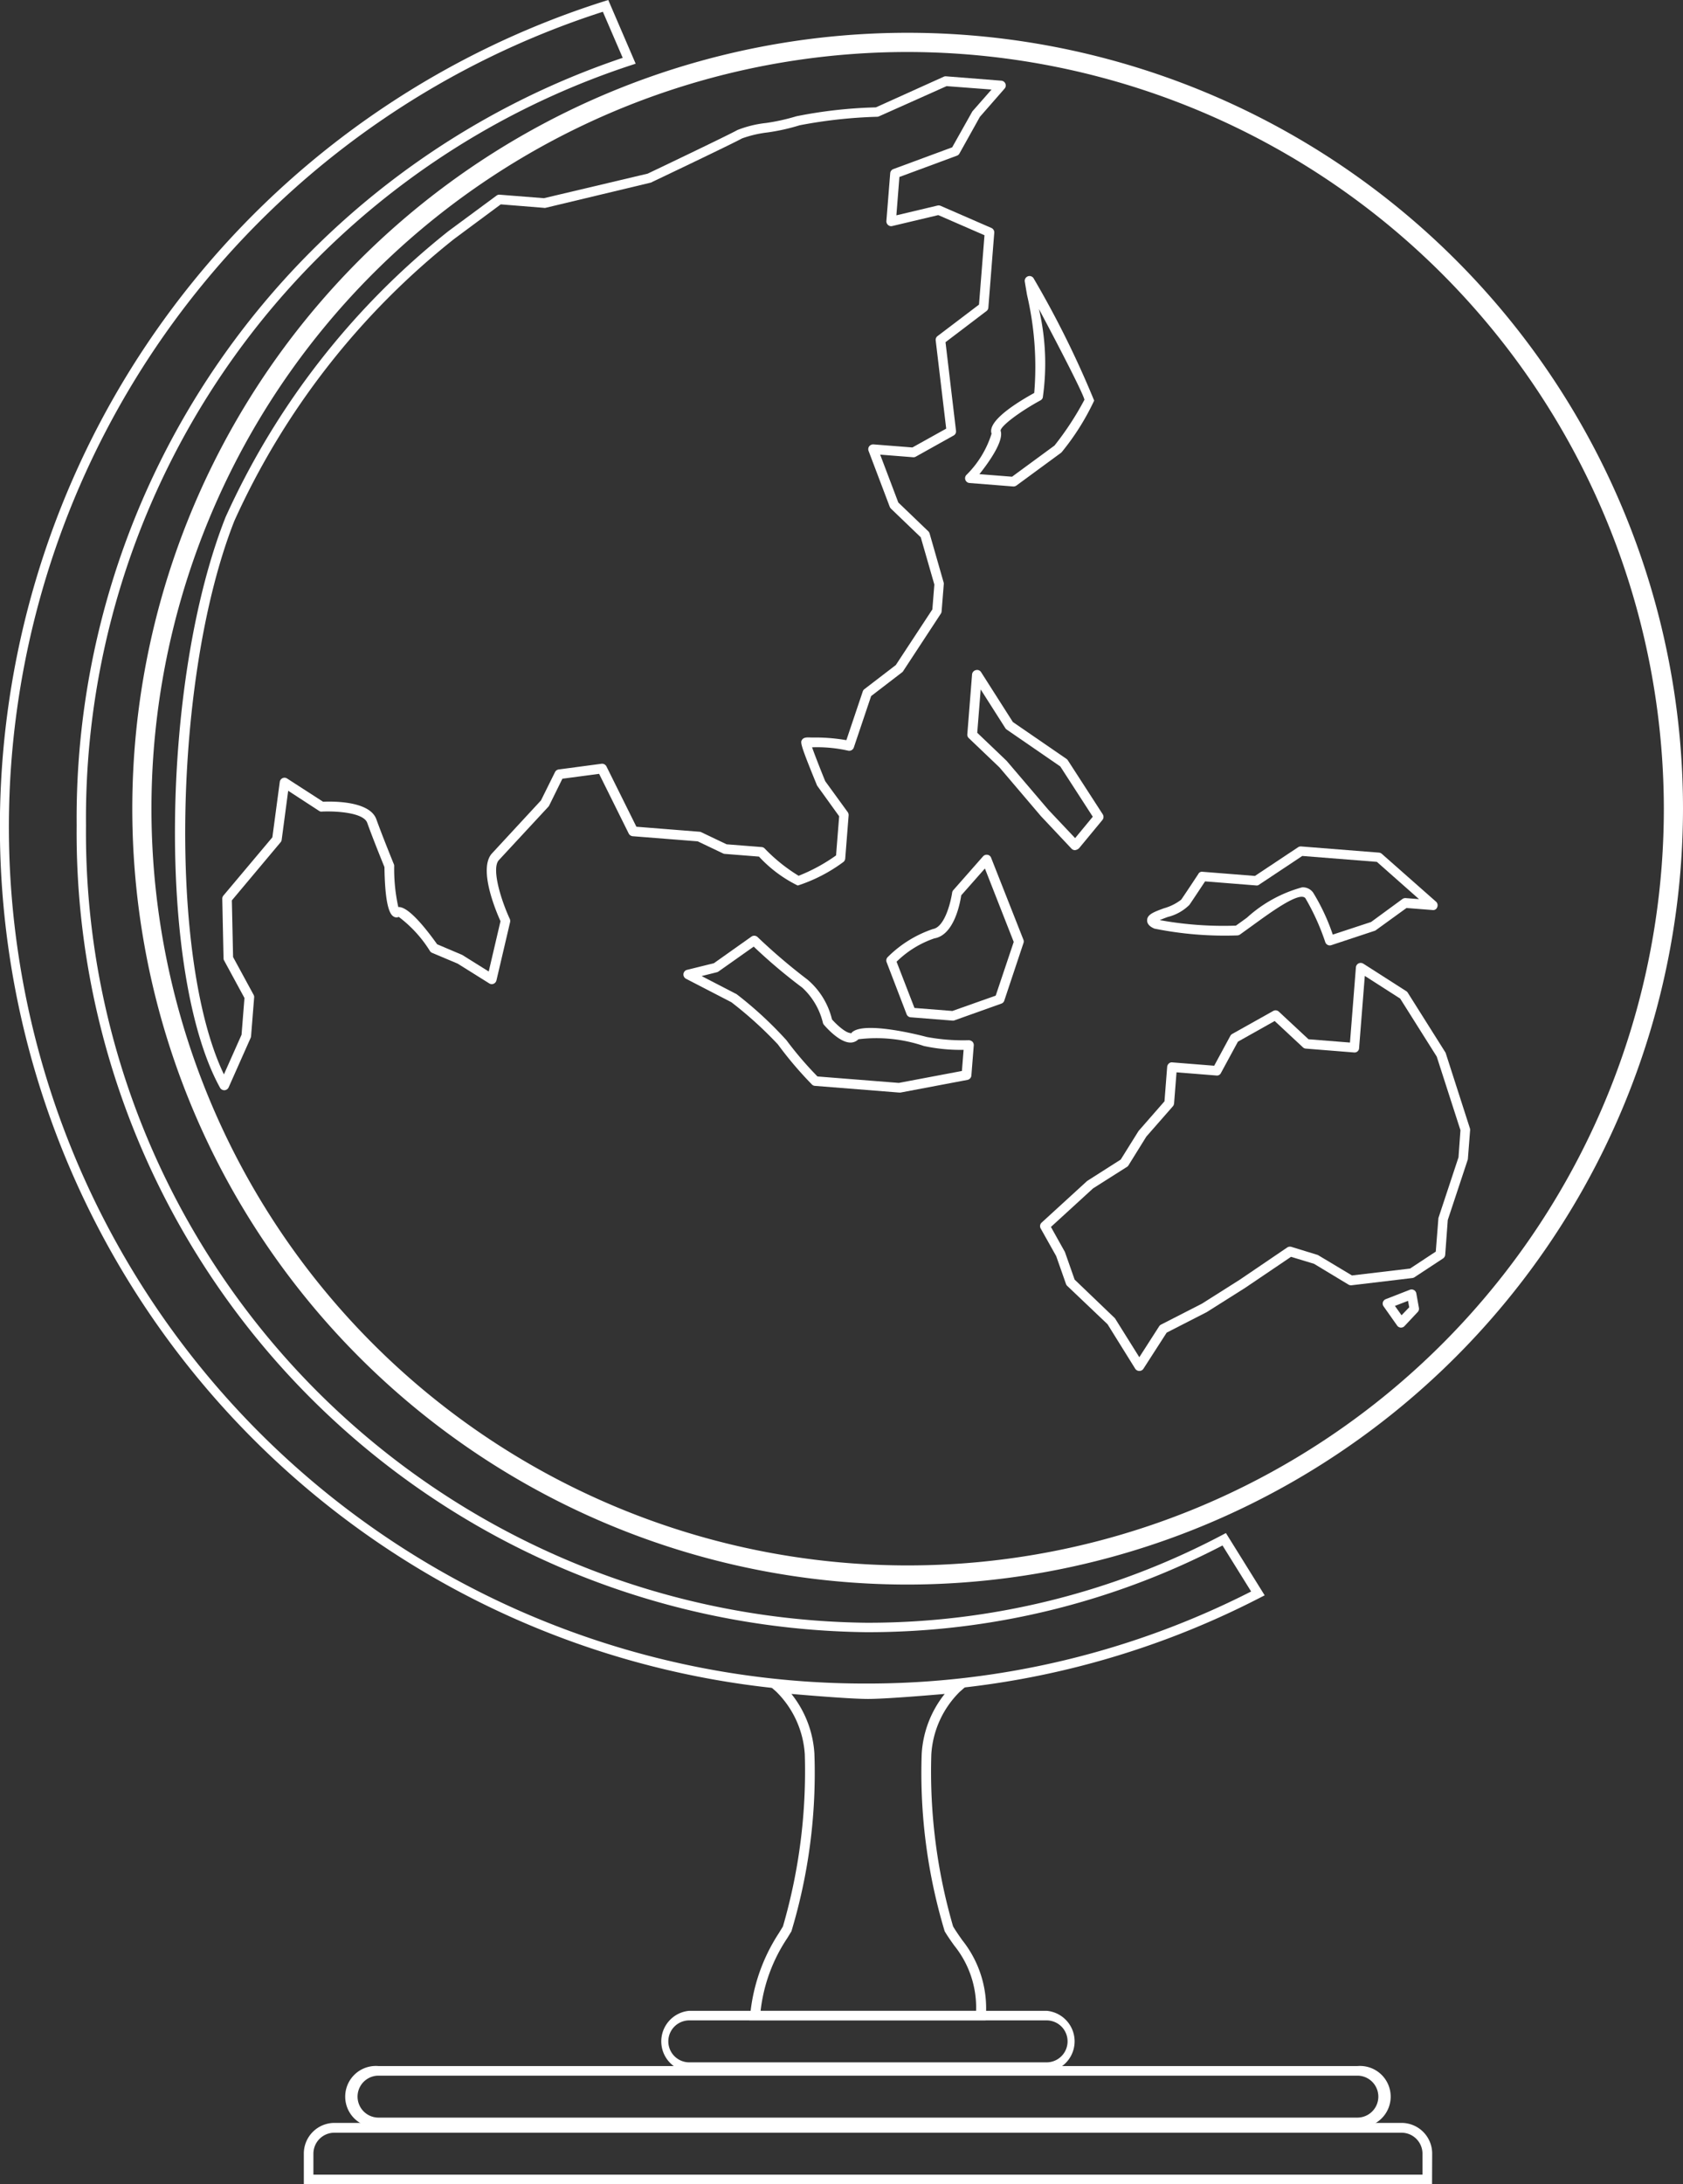
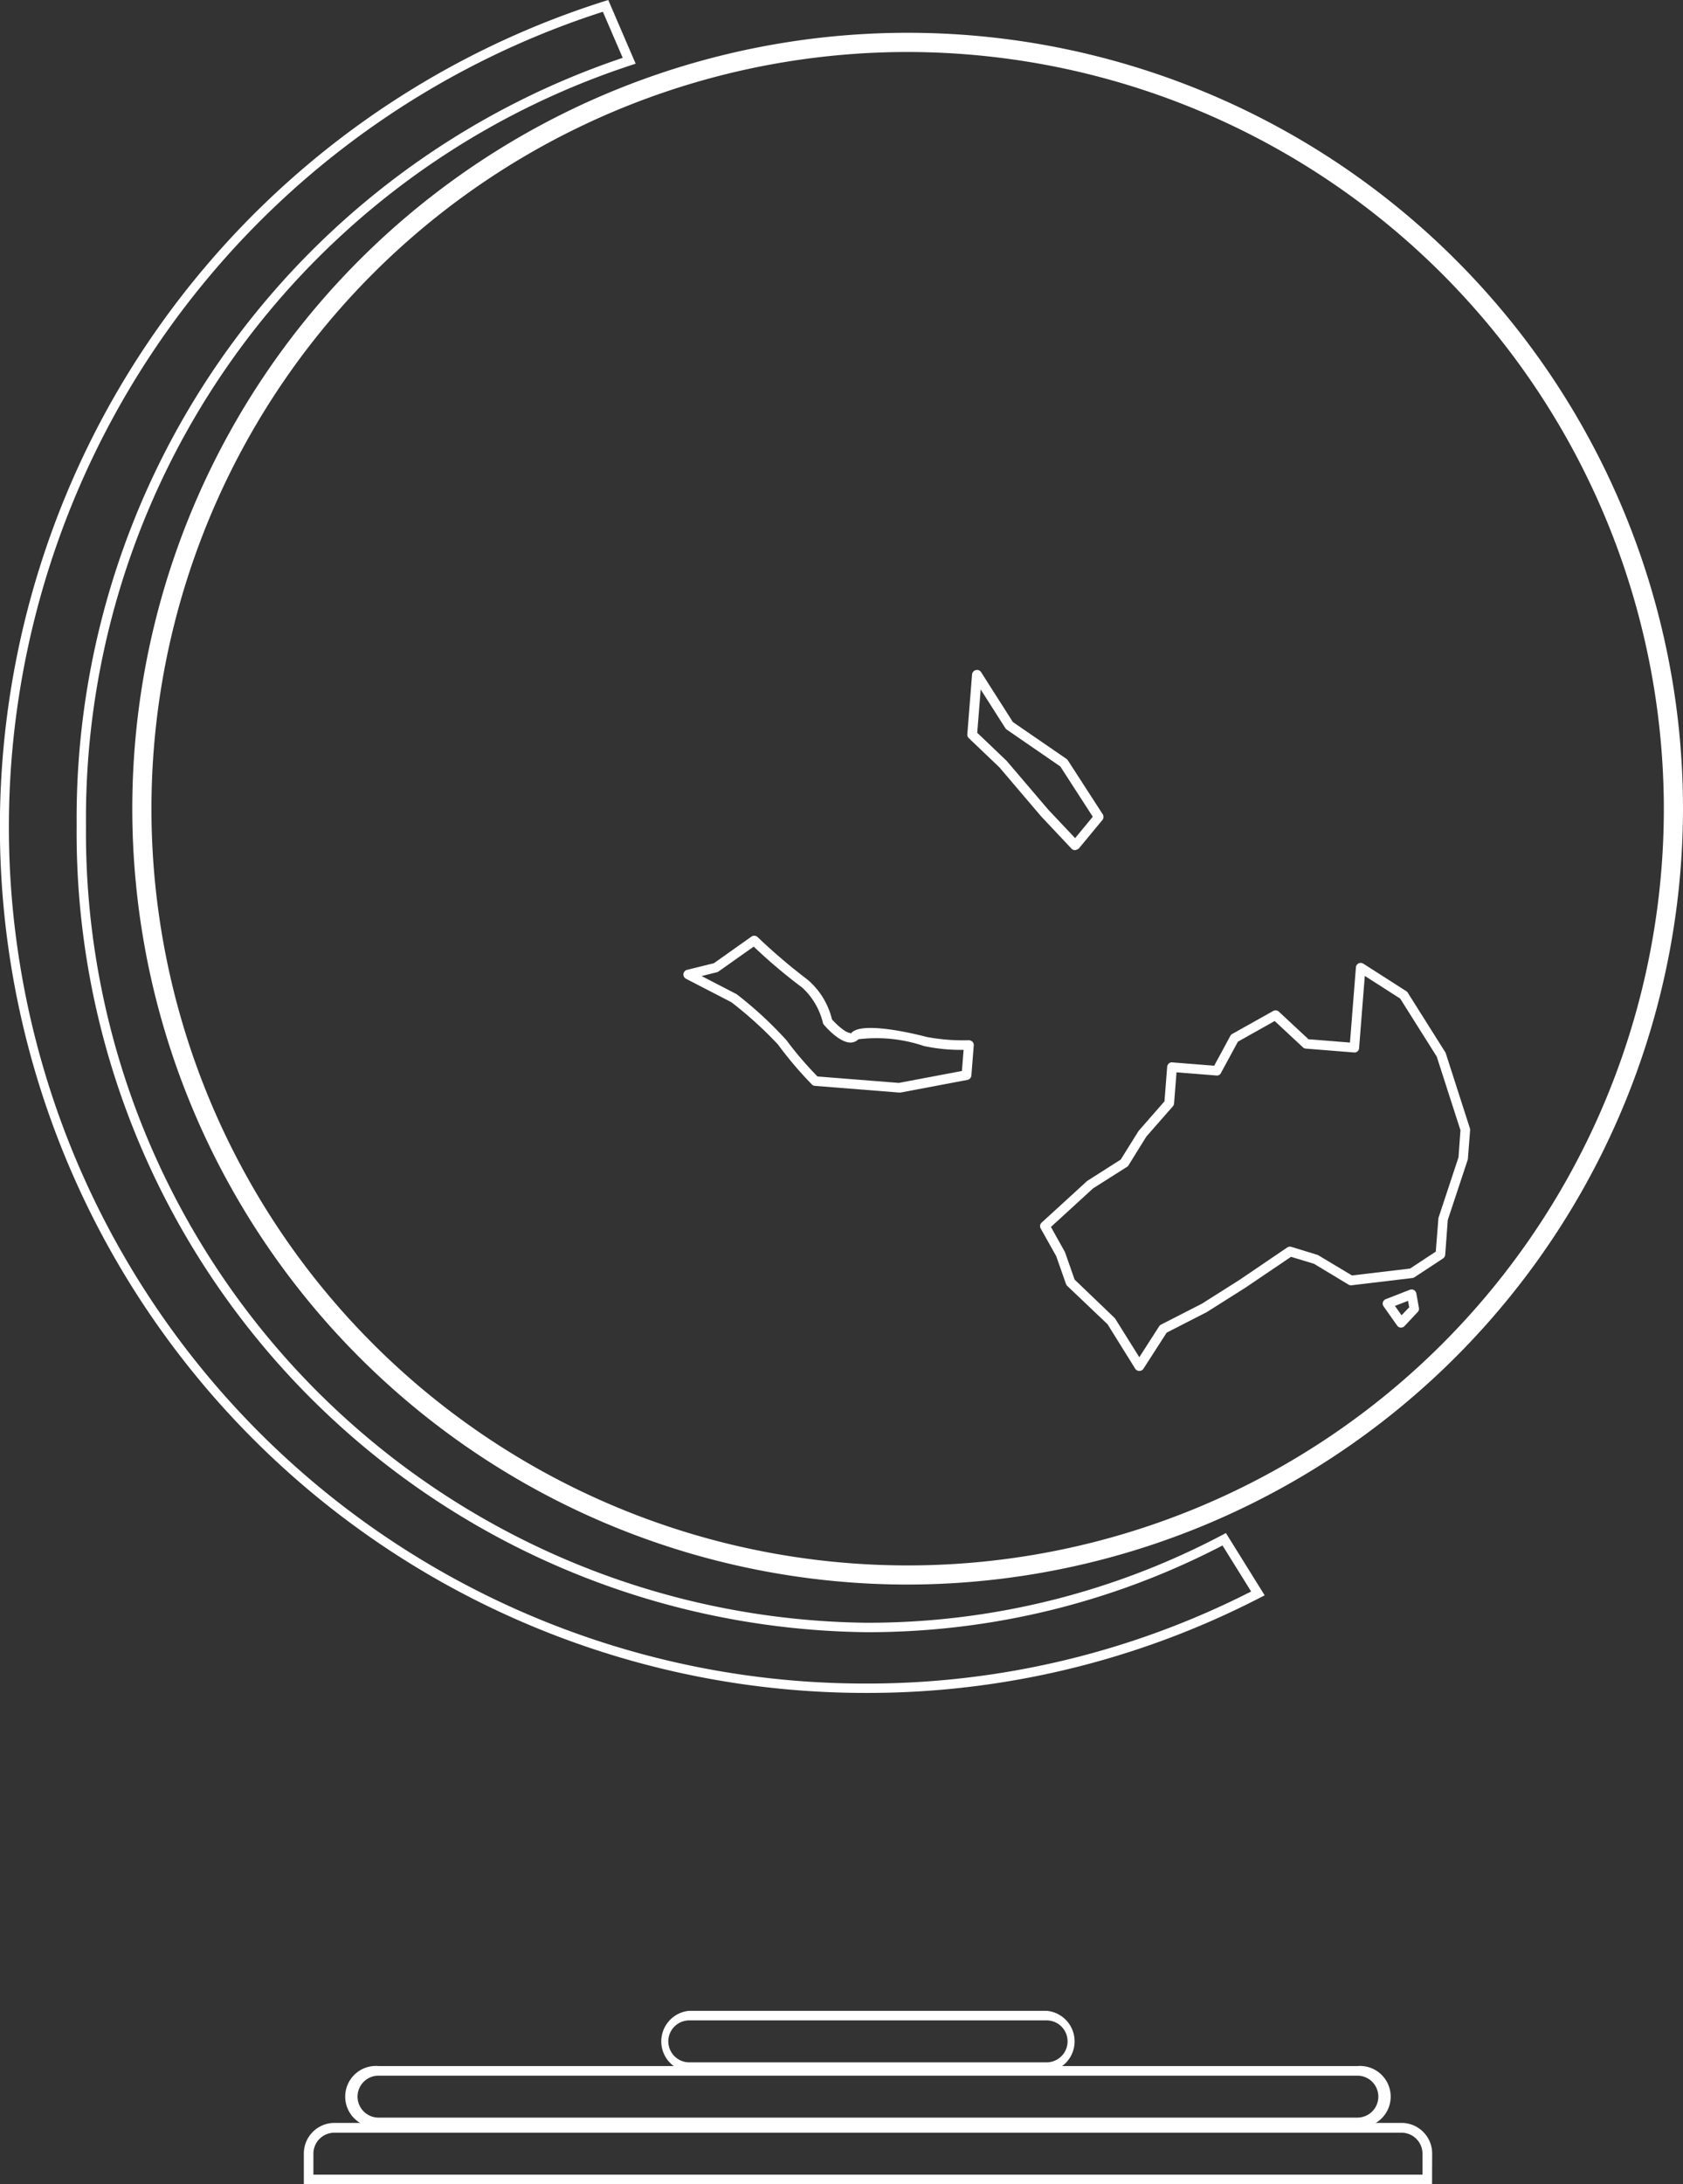
<svg xmlns="http://www.w3.org/2000/svg" viewBox="0 0 43.916 56.957" fill="#fff">
  <rect x="0" y="0" width="43.916" height="56.957" fill="#333333" stroke="none" />
  <defs>
    <style>.cls-1{fill:#fff;}</style>
  </defs>
  <g id="Layer_2" data-name="Layer 2">
    <g id="Layer_1-2" data-name="Layer 1">
      <path class="cls-1" d="M23.685,41.319A20.232,20.232,0,1,1,43.916,21.087,20.255,20.255,0,0,1,23.685,41.319Zm0-39.963A19.732,19.732,0,1,0,43.416,21.087,19.754,19.754,0,0,0,23.685,1.356Z" />
-       <path class="cls-1" d="M25.722,52.684H19.553l.023-.144a4.7,4.7,0,0,1,.747-2.131l.107-.175A14.488,14.488,0,0,0,21,45.743a2.517,2.517,0,0,0-.743-1.629l-.29-.254.384.035c.016,0,1.733.158,2.3.158s2.284-.157,2.3-.158l.384-.035-.29.254a2.507,2.507,0,0,0-.743,1.629,14.449,14.449,0,0,0,.568,4.491c.077.129.159.244.238.357a2.849,2.849,0,0,1,.618,1.968Zm-5.875-.25H25.47a2.569,2.569,0,0,0-.569-1.7c-.084-.117-.169-.237-.25-.372a14.3,14.3,0,0,1-.6-4.634,2.759,2.759,0,0,1,.6-1.557c-.531.046-1.57.131-2,.131s-1.468-.085-2-.131a2.759,2.759,0,0,1,.6,1.557,14.312,14.312,0,0,1-.6,4.634l-.108.177A4.269,4.269,0,0,0,19.847,52.434Z" />
      <path class="cls-1" d="M22.578,44.145A22.582,22.582,0,0,1,15.764.034L15.872,0l.715,1.661-.131.043A20.667,20.667,0,0,0,2.244,21.528,20.6,20.6,0,0,0,22.6,42.315a19.8,19.8,0,0,0,9.289-2.286l.1-.053L33,41.6l-.121.062A22.332,22.332,0,0,1,22.578,44.145ZM15.731.307A22.332,22.332,0,0,0,22.578,43.9a22.076,22.076,0,0,0,10.069-2.4L31.9,40.3a20.03,20.03,0,0,1-9.3,2.261,20.848,20.848,0,0,1-20.6-21.037A20.921,20.921,0,0,1,16.249,1.508Z" />
      <path class="cls-1" d="M29.727,35.749h0a.128.128,0,0,1-.106-.06L28.9,34.531l-1.052-1a.134.134,0,0,1-.032-.049l-.256-.728-.405-.721a.125.125,0,0,1,.026-.153l1.187-1.085.876-.558.465-.745.677-.774.07-.9a.131.131,0,0,1,.044-.086.11.11,0,0,1,.091-.029l1.092.087.421-.778a.128.128,0,0,1,.048-.05l1.071-.6a.123.123,0,0,1,.146.017l.775.721,1.082.086.155-1.964a.126.126,0,0,1,.069-.1.131.131,0,0,1,.123.006l1.122.718a.115.115,0,0,1,.038.038l.978,1.551a.122.122,0,0,1,.014.028l.63,1.958a.138.138,0,0,1,.006.049l-.059.761-.524,1.582-.067.908a.13.13,0,0,1-.057.095l-.747.491a.121.121,0,0,1-.053.019l-1.587.189a.132.132,0,0,1-.079-.017l-.9-.543-.6-.182-1.2.811-1,.631-1.045.535-.608.944A.125.125,0,0,1,29.727,35.749Zm-1.686-2.382,1.052,1.008.636,1.016.519-.808a.127.127,0,0,1,.049-.043l1.065-.545.985-.623,1.242-.843a.134.134,0,0,1,.107-.016l.691.212.891.534,1.516-.18.671-.442.069-.876.524-1.583.051-.706-.619-1.92-.954-1.513-.923-.591-.149,1.881a.119.119,0,0,1-.135.115l-1.25-.1A.123.123,0,0,1,34,27.312l-.739-.688-.959.539-.443.817a.113.113,0,0,1-.12.065L30.7,27.962l-.064.813a.137.137,0,0,1-.031.073l-.692.789-.468.753a.115.115,0,0,1-.04.039l-.882.559-1.1,1.006.365.653Z" />
      <path class="cls-1" d="M36.559,34.619H36.55a.126.126,0,0,1-.093-.053l-.353-.5a.124.124,0,0,1-.019-.109.129.129,0,0,1,.075-.08l.629-.245a.13.13,0,0,1,.107.008.124.124,0,0,1,.061.087l.068.378a.123.123,0,0,1-.032.108l-.344.366A.123.123,0,0,1,36.559,34.619Zm-.16-.566.173.244.2-.208-.031-.168Z" />
-       <path class="cls-1" d="M24.868,26.614h-.01l-1.094-.087a.124.124,0,0,1-.107-.079l-.521-1.357a.123.123,0,0,1,.029-.135,3.046,3.046,0,0,1,1.18-.731c.312-.053.466-.718.5-.946a.125.125,0,0,1,.03-.067l.777-.882a.126.126,0,0,1,.116-.04.12.12,0,0,1,.094.077l.844,2.14a.119.119,0,0,1,0,.085l-.5,1.5a.121.121,0,0,1-.076.078l-1.214.433A.12.12,0,0,1,24.868,26.614Zm-1.006-.33.99.078,1.13-.4.47-1.4L25.7,22.647l-.618.7c-.031.211-.187,1.036-.7,1.122a2.6,2.6,0,0,0-.987.609Z" />
-       <path class="cls-1" d="M34.7,24.653a.125.125,0,0,1-.118-.084,6.089,6.089,0,0,0-.518-1.145c-.145-.191-.89.353-1.386.713l-.322.232a.136.136,0,0,1-.071.023,9.276,9.276,0,0,1-2.161-.177c-.048-.021-.194-.083-.191-.217,0-.153.178-.218.443-.315a1.3,1.3,0,0,0,.446-.223c.179-.261.447-.67.447-.67a.105.105,0,0,1,.114-.057l1.363.108,1.126-.748a.131.131,0,0,1,.079-.021l2.032.161a.126.126,0,0,1,.073.031l1.415,1.248a.124.124,0,0,1,.032.142.11.11,0,0,1-.125.076l-.677-.053-.8.579a.078.078,0,0,1-.034.017l-1.13.374A.127.127,0,0,1,34.7,24.653Zm-.717-1.515a.33.33,0,0,1,.282.138,5.359,5.359,0,0,1,.512,1.095l1-.329.819-.6a.13.13,0,0,1,.083-.023l.349.027-1.1-.972-1.946-.154-1.126.748a.1.1,0,0,1-.079.021l-1.332-.106c-.083.125-.272.413-.409.613a1.221,1.221,0,0,1-.567.316c-.062.023-.144.053-.206.081a9.314,9.314,0,0,0,1.986.144c.095-.067.192-.137.289-.208A3.5,3.5,0,0,1,33.978,23.138Z" />
      <path class="cls-1" d="M23.461,28.489h-.01l-2.187-.174a.118.118,0,0,1-.081-.039,9.788,9.788,0,0,1-.885-1.042,10.115,10.115,0,0,0-1.214-1.1L17.9,25.522a.127.127,0,0,1-.066-.126.125.125,0,0,1,.094-.106l.7-.173.98-.694a.127.127,0,0,1,.159.011,15.273,15.273,0,0,0,1.308,1.114,1.966,1.966,0,0,1,.635,1.035c.135.152.36.351.482.355.02.017.026,0,.032-.011.321-.328,1.941.108,1.957.113a5.121,5.121,0,0,0,1.1.085.154.154,0,0,1,.094.039.127.127,0,0,1,.034.1l-.062.782a.127.127,0,0,1-.1.113l-1.756.332Zm-2.13-.419,2.123.168,1.646-.311.044-.551h0a4.533,4.533,0,0,1-1.035-.1A3.872,3.872,0,0,0,22.4,27.1a.294.294,0,0,1-.219.086c-.282-.01-.617-.388-.682-.464a.124.124,0,0,1-.026-.051,1.833,1.833,0,0,0-.537-.916,13.972,13.972,0,0,1-1.269-1.071l-.917.648a.135.135,0,0,1-.042.02l-.4.1.913.472a9.949,9.949,0,0,1,1.3,1.2A9.2,9.2,0,0,0,21.331,28.07Z" />
      <path class="cls-1" d="M28.051,22.169a.125.125,0,0,1-.091-.039l-.8-.85L26.08,20.011l-.8-.763a.125.125,0,0,1-.039-.1l.124-1.563a.127.127,0,0,1,.1-.111.121.121,0,0,1,.136.054l.829,1.3,1.4.962a.129.129,0,0,1,.034.036l.911,1.408a.128.128,0,0,1-.009.148l-.61.738A.2.2,0,0,1,28.051,22.169ZM25.5,19.108l.766.731,1.088,1.275.7.741.461-.558-.848-1.311-1.4-.963a.116.116,0,0,1-.034-.036l-.643-1.009Z" />
-       <path class="cls-1" d="M26.444,12.685h-.009l-1.137-.09a.125.125,0,0,1-.085-.206,2.606,2.606,0,0,0,.661-1.081c-.113-.323.627-.793,1.113-1.061A8.216,8.216,0,0,0,26.8,7.694c-.023-.132-.043-.251-.059-.35a.125.125,0,0,1,.234-.079,25.214,25.214,0,0,1,1.576,3.181,6.4,6.4,0,0,1-.841,1.337.319.319,0,0,1-.026.026l-1.16.851A.127.127,0,0,1,26.444,12.685Zm-.887-.321.851.067,1.108-.813a7.75,7.75,0,0,0,.781-1.194c-.026-.148-.643-1.345-1.187-2.366a6.25,6.25,0,0,1,.1,2.311.124.124,0,0,1-.06.071c-.55.3-1.037.669-1.041.79C26.2,11.487,25.83,12.021,25.557,12.364Z" />
-       <path class="cls-1" d="M5.852,28.429a.127.127,0,0,1-.11-.064c-1.628-2.944-1.554-10.591.143-14.878A20.088,20.088,0,0,1,11.7,6.028L12.957,5.1a.116.116,0,0,1,.084-.023l1.152.091L16.9,4.528s2.1-1,2.341-1.137a2.874,2.874,0,0,1,.75-.184,5.3,5.3,0,0,0,.789-.175A11.984,11.984,0,0,1,22.854,2.8L24.627,2a.113.113,0,0,1,.061-.01l1.441.114a.126.126,0,0,1,.106.078.124.124,0,0,1-.022.129l-.644.736-.534.957a.121.121,0,0,1-.066.056l-1.5.555-.079,1,1.074-.255a.133.133,0,0,1,.079.007l1.326.577a.127.127,0,0,1,.075.125l-.154,1.953a.123.123,0,0,1-.05.09l-1.068.811.274,2.31a.123.123,0,0,1-.063.124l-.987.551a.119.119,0,0,1-.071.015l-.858-.068.473,1.248.784.752a.139.139,0,0,1,.033.056l.369,1.288a.13.13,0,0,1,0,.044l-.056.7a.122.122,0,0,1-.02.059l-.984,1.5a.1.1,0,0,1-.028.03l-.807.619-.452,1.342a.127.127,0,0,1-.154.08,3.691,3.691,0,0,0-.935-.086c.068.192.209.554.343.883l.587.807a.13.13,0,0,1,.024.083l-.089,1.129a.128.128,0,0,1-.057.095,4.138,4.138,0,0,1-1.174.605h-.012a3.425,3.425,0,0,1-1.007-.752l-.894-.071a.111.111,0,0,1-.044-.012l-.661-.315-1.7-.134a.129.129,0,0,1-.1-.069l-.773-1.557-.958.127-.345.7a.211.211,0,0,1-.02.029l-1.291,1.392c-.2.211.047,1.024.283,1.535a.14.14,0,0,1,.009.081l-.357,1.523a.129.129,0,0,1-.074.087.122.122,0,0,1-.114-.01l-.825-.516-.667-.281a.126.126,0,0,1-.052-.042,3.262,3.262,0,0,0-.817-.895.137.137,0,0,1-.14-.013c-.145-.088-.223-.521-.233-1.285-.051-.126-.306-.753-.45-1.156-.1-.272-.837-.309-1.182-.292a.1.1,0,0,1-.075-.019L7.52,20.62,7.35,21.9a.118.118,0,0,1-.029.064L6.05,23.479l.032,1.477.534.982a.118.118,0,0,1,.016.069l-.081,1.016a.146.146,0,0,1-.011.041l-.574,1.291a.127.127,0,0,1-.109.074Zm7.215-23.1-1.214.9a19.794,19.794,0,0,0-5.736,7.35c-1.6,4.046-1.721,11.435-.274,14.437l.46-1.034.076-.958-.53-.976a.113.113,0,0,1-.016-.056L5.8,23.438a.126.126,0,0,1,.029-.084l1.278-1.52L7.3,20.392a.126.126,0,0,1,.071-.1.123.123,0,0,1,.12.008l.939.606c.242-.01,1.217-.027,1.391.459.159.442.452,1.16.455,1.167a.106.106,0,0,1,.01.046,4.6,4.6,0,0,0,.107,1.074h.014c.127,0,.4.133,1,.971l.653.277.693.433.307-1.312c-.136-.3-.583-1.383-.219-1.771l1.275-1.378.367-.74a.126.126,0,0,1,.1-.068l1.112-.148a.129.129,0,0,1,.129.068l.782,1.574,1.649.131a.111.111,0,0,1,.044.012l.661.315.914.072a.121.121,0,0,1,.076.034,4.441,4.441,0,0,0,.889.715,4.549,4.549,0,0,0,.977-.531l.081-1.021-.576-.8c-.452-1.1-.436-1.129-.393-1.194.054-.082.177-.059.266-.059a4.751,4.751,0,0,1,.891.069l.428-1.271a.119.119,0,0,1,.042-.059l.82-.629.954-1.451.052-.648-.355-1.233-.779-.748a.152.152,0,0,1-.03-.046l-.553-1.459a.126.126,0,0,1,.018-.12.135.135,0,0,1,.109-.049l1.017.08.882-.491-.274-2.3a.124.124,0,0,1,.049-.114l1.081-.82.143-1.809-1.206-.525-1.2.285a.119.119,0,0,1-.11-.027.127.127,0,0,1-.044-.1l.1-1.25a.126.126,0,0,1,.082-.108l1.535-.567.527-.938.5-.569L24.7,2.246l-1.764.788a.124.124,0,0,1-.046.011,12.541,12.541,0,0,0-2.025.222,5.315,5.315,0,0,1-.832.186,2.979,2.979,0,0,0-.672.157c-.247.138-2.292,1.111-2.379,1.152l-2.749.658a.086.086,0,0,1-.039,0Z" />
      <path d="M27.31,54.028H17.986a.8.8,0,0,1,0-1.594H27.31a.8.8,0,0,1,0,1.594Zm-9.324-1.344a.547.547,0,0,0,0,1.094H27.31a.547.547,0,0,0,0-1.094Z" />
      <path d="M35.419,55.469H9.877a.8.8,0,1,1,0-1.594H35.419a.8.8,0,1,1,0,1.594ZM9.877,54.125a.547.547,0,1,0,0,1.094H35.419a.547.547,0,1,0,0-1.094Z" />
      <path d="M37.368,56.957H7.928v-.8a.8.8,0,0,1,.8-.8H36.571a.8.8,0,0,1,.8.8Zm-29.19-.25h28.94V56.16a.547.547,0,0,0-.547-.547H8.725a.547.547,0,0,0-.547.547Z" />
    </g>
  </g>
</svg>